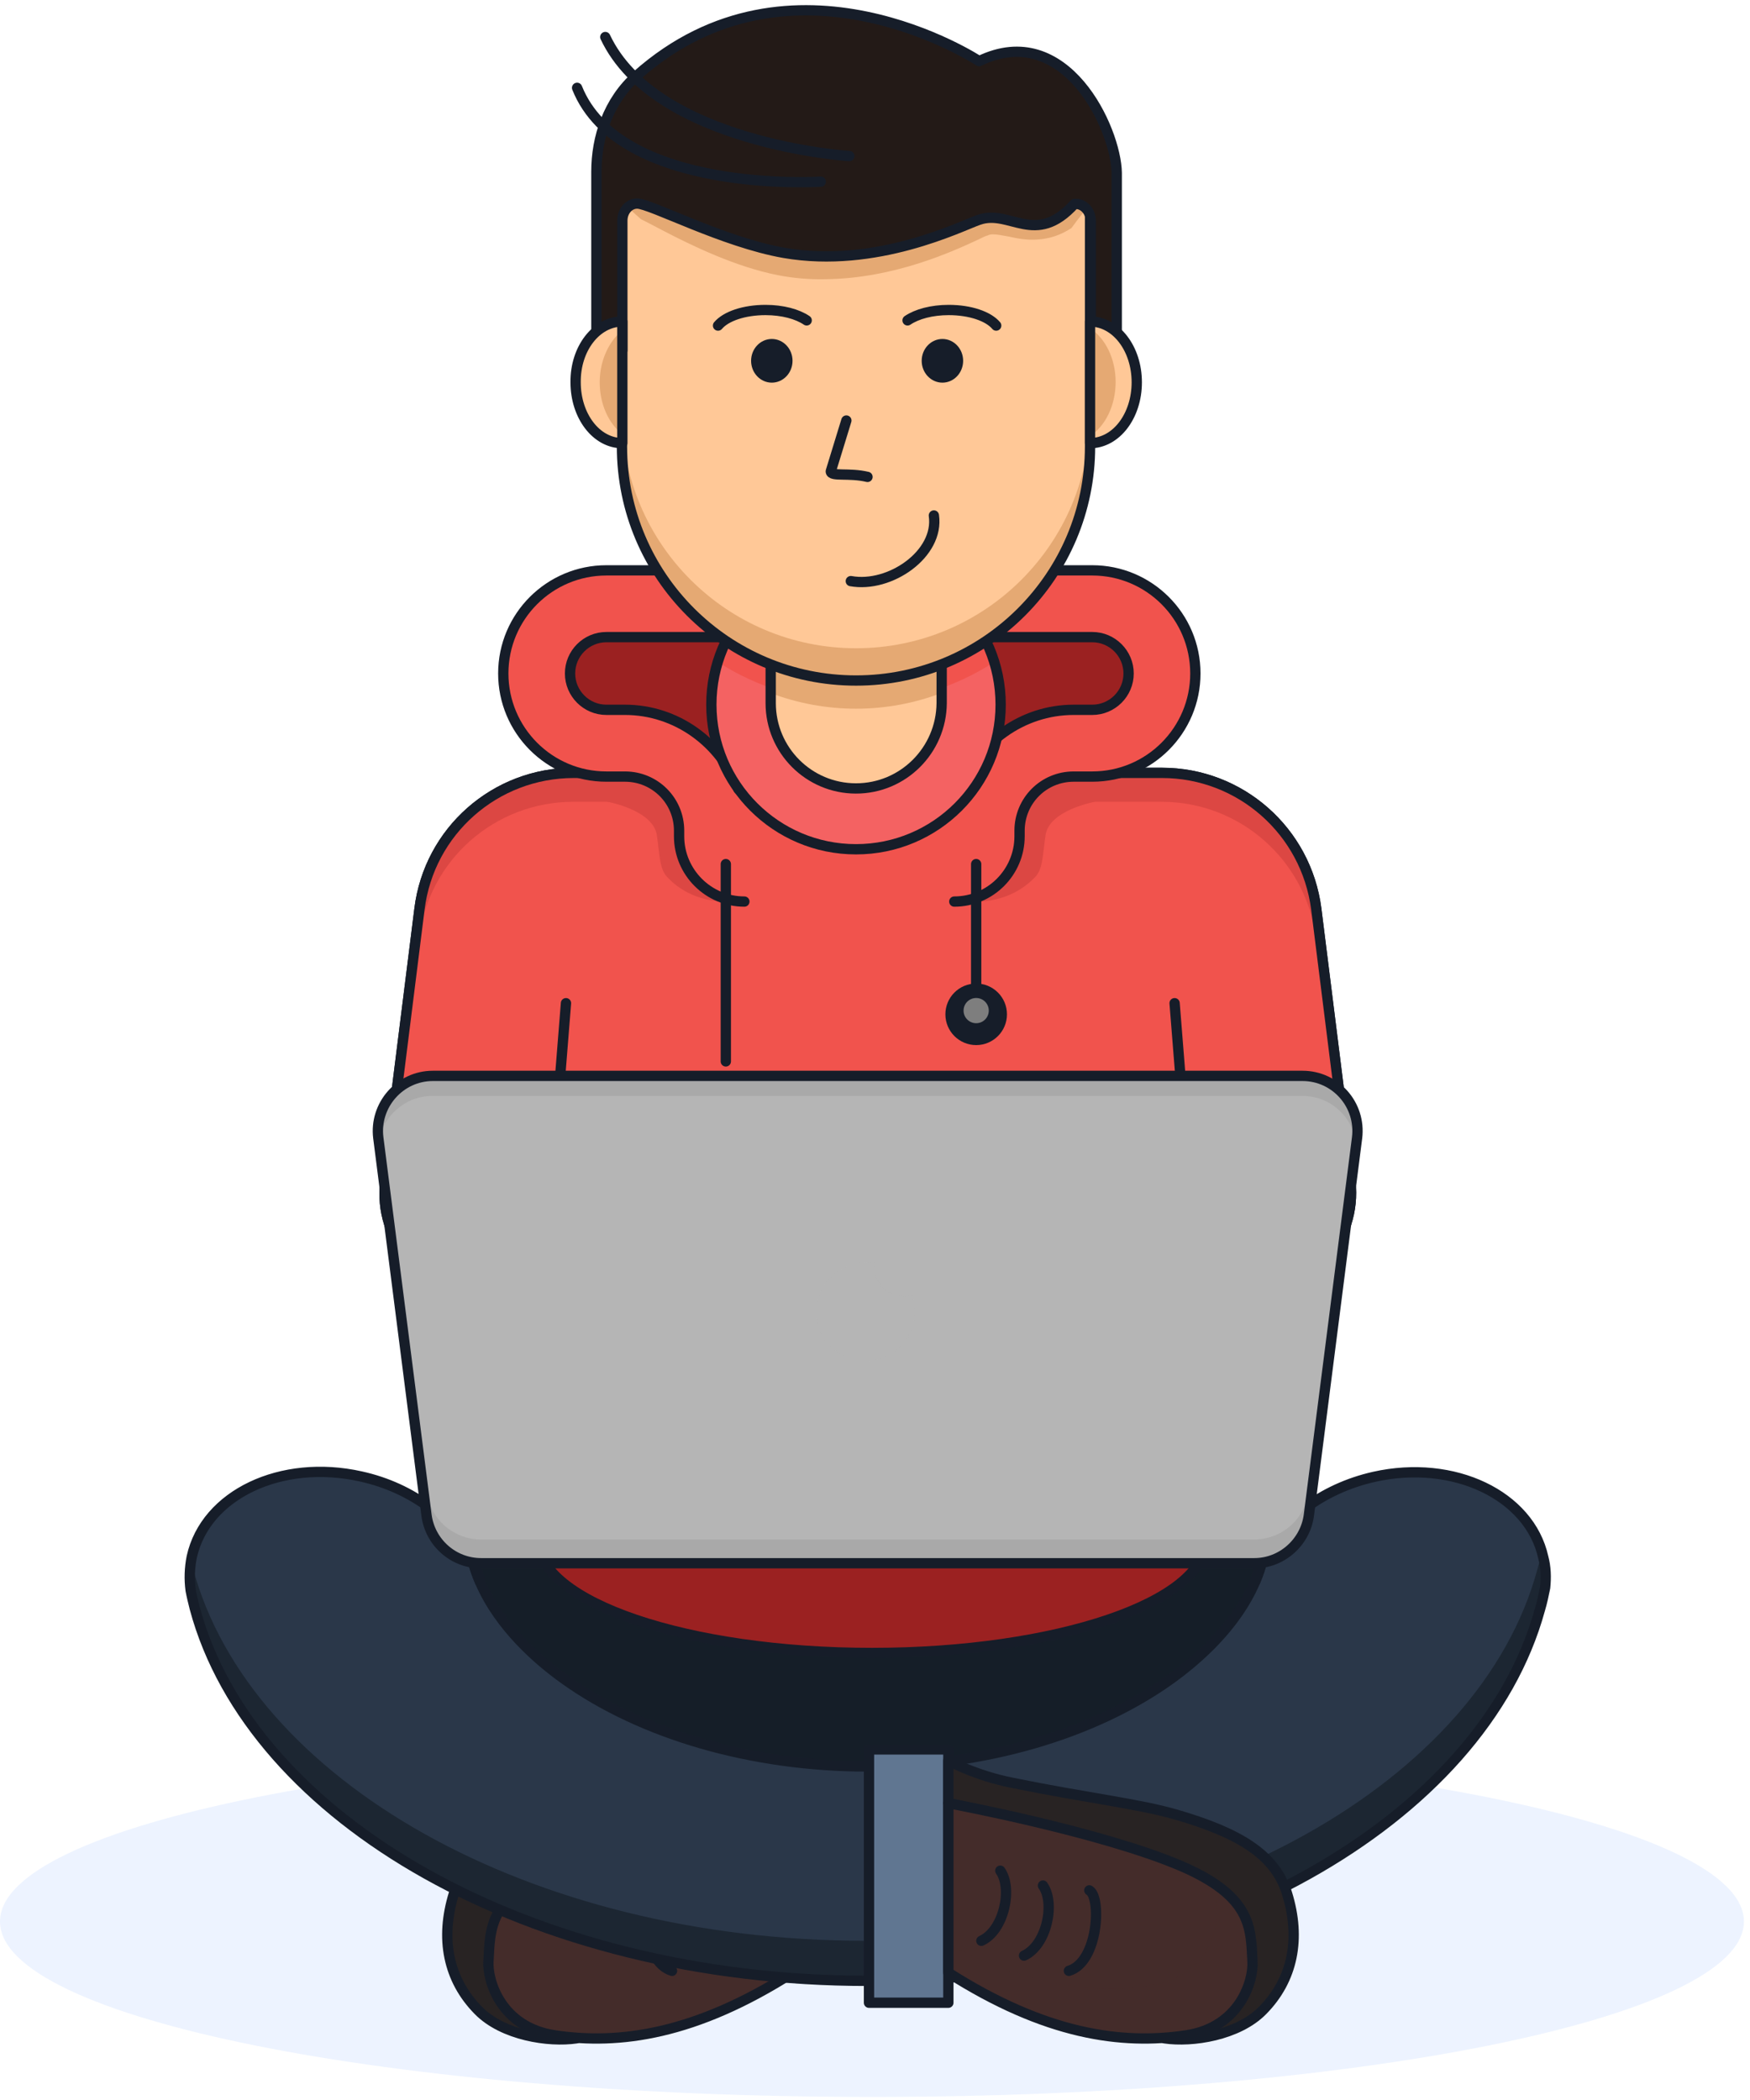
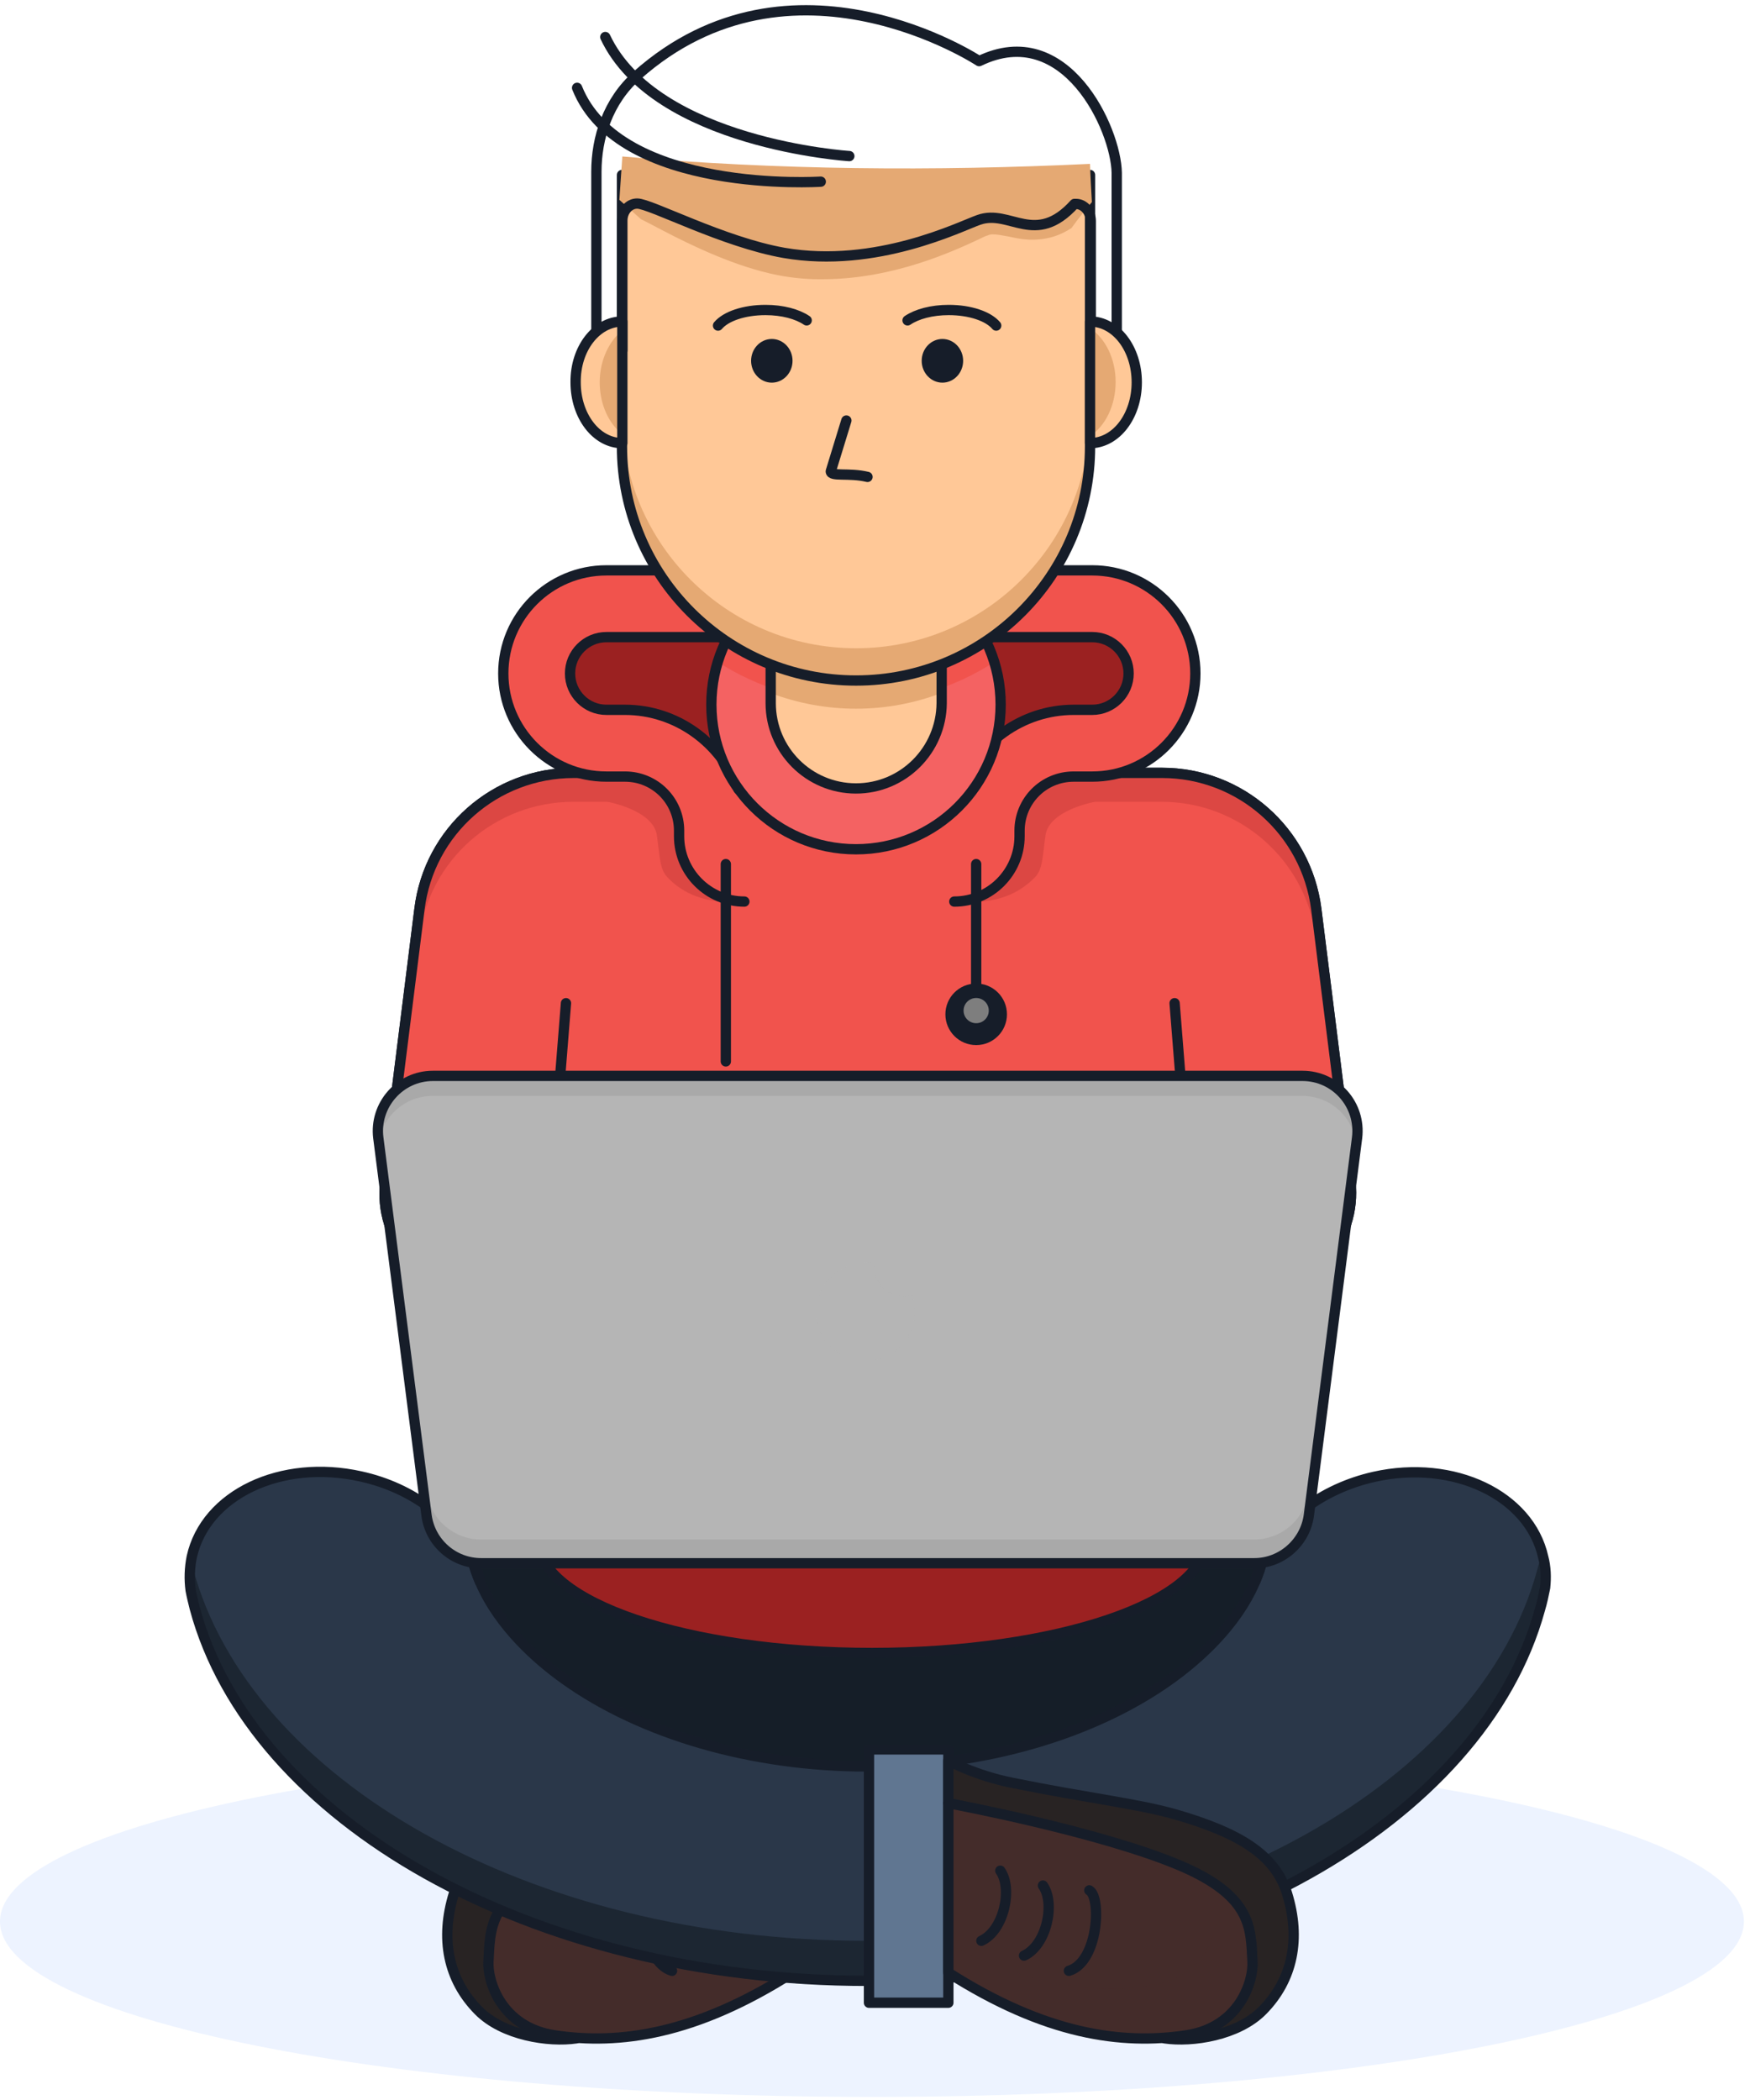
<svg xmlns="http://www.w3.org/2000/svg" width="170" height="204" viewBox="0 0 170 204" fill="none">
  <path opacity="0.64" d="M84.704 203.702C131.485 203.702 169.408 196.072 169.408 186.66C169.408 177.249 131.485 169.619 84.704 169.619C37.923 169.619 0 177.249 0 186.66C0 196.072 37.923 203.702 84.704 203.702Z" fill="#E2ECFE" />
  <path d="M44.1 183.922C45.289 180.067 48.928 178.013 54.836 176.284C58.583 175.203 63.339 174.699 70.797 173.186C74.436 172.465 76.994 171.024 76.994 171.024V175.167C76.994 175.167 52.314 180.031 48.459 186.408C46.586 189.543 47.162 197.217 55.989 198.01C53.287 198.406 48.856 197.721 46.478 195.307C43.523 192.317 42.731 188.318 44.1 183.922Z" fill="#282323" stroke="#161D29" stroke-miterlimit="10" stroke-linecap="round" stroke-linejoin="round" />
  <path d="M76.994 175.167C76.994 175.167 62.222 177.905 54.332 181.292C47.414 184.283 47.63 187.381 47.45 190.552C47.342 192.389 48.639 196.929 53.899 197.721C60.168 198.658 67.554 197.649 76.994 191.632C76.994 176.897 76.994 175.167 76.994 175.167Z" fill="#442C2A" />
  <path opacity="0.37" d="M47.45 190.552C47.594 187.994 47.486 185.471 51.089 183.022C50.945 183.922 50.909 184.787 50.873 185.688C50.765 187.525 55.196 185.147 60.457 185.904C65.933 186.733 69.176 193.002 76.994 188.786C76.994 189.687 76.994 190.624 76.994 191.596C67.554 197.613 60.168 198.586 53.899 197.685C48.639 196.929 47.342 192.353 47.45 190.552Z" fill="#442C2A" />
  <path d="M76.994 175.167C76.994 175.167 62.222 177.905 54.332 181.292C47.414 184.283 47.63 187.381 47.45 190.552C47.342 192.389 48.639 196.929 53.899 197.721C60.168 198.658 67.554 197.649 76.994 191.632C76.994 176.897 76.994 175.167 76.994 175.167Z" stroke="#161D29" stroke-miterlimit="10" stroke-linecap="round" stroke-linejoin="round" />
  <path d="M63.302 183.634C62.114 184.283 62.402 190.588 65.284 191.452" stroke="#161D29" stroke-miterlimit="10" stroke-linecap="round" stroke-linejoin="round" />
  <path d="M67.806 183.166C66.582 184.895 67.446 188.966 69.644 189.975" stroke="#161D29" stroke-miterlimit="10" stroke-linecap="round" stroke-linejoin="round" />
  <path d="M71.95 181.724C70.725 183.454 71.589 187.525 73.787 188.534" stroke="#161D29" stroke-miterlimit="10" stroke-linecap="round" stroke-linejoin="round" />
  <path d="M114.464 163.061C106.682 168.466 95.621 171.564 84.056 171.564C72.526 171.564 61.429 168.466 53.647 163.061C50.08 160.575 44.1 155.387 44.1 148.47C44.1 141.552 50.08 136.364 53.647 133.878C61.429 128.474 72.49 125.375 84.056 125.375C95.585 125.375 106.682 128.474 114.464 133.878C118.031 136.364 124.012 141.552 124.012 148.47C124.012 155.387 118.031 160.575 114.464 163.061Z" fill="#151E28" />
  <path d="M150.097 154.234C149.952 154.955 149.808 155.639 149.592 156.36C143.972 176.861 116.878 192.425 84.272 192.425C51.593 192.425 24.427 176.788 18.915 156.216C18.771 155.639 18.627 155.063 18.519 154.487C18.375 153.406 18.411 152.325 18.627 151.244C19.96 145.191 27.31 141.696 35.056 143.426C40.136 144.543 44.099 147.677 45.865 151.388C46.045 152.181 46.333 152.973 46.657 153.73C48.531 158.053 52.278 161.296 54.8 163.097C62.33 168.502 73.103 171.6 84.272 171.6C95.477 171.6 106.213 168.502 113.743 163.097C116.301 161.26 120.084 157.981 121.922 153.658C122.21 152.973 122.462 152.217 122.642 151.496C124.372 147.749 128.371 144.615 133.487 143.462C141.233 141.732 148.583 145.263 149.916 151.28C150.169 152.217 150.205 153.226 150.097 154.234Z" fill="#2A3749" />
  <path opacity="0.67" d="M149.917 151.208C149.88 151.028 149.844 150.884 149.772 150.703C149.664 151.28 149.52 151.892 149.34 152.469C143.792 172.969 116.662 188.534 84.092 188.534C51.413 188.534 24.247 172.897 18.735 152.325C18.663 152.109 18.627 151.892 18.555 151.64C18.411 152.577 18.375 153.514 18.519 154.414C18.627 154.991 18.771 155.567 18.915 156.144C24.428 176.716 51.593 192.353 84.272 192.353C116.878 192.353 143.972 176.788 149.592 156.288C149.772 155.603 149.953 154.883 150.097 154.162C150.205 153.226 150.169 152.217 149.917 151.208Z" fill="#151E28" />
  <path d="M150.097 154.234C149.952 154.955 149.808 155.639 149.592 156.36C143.972 176.861 116.878 192.425 84.272 192.425C51.593 192.425 24.427 176.788 18.915 156.216C18.771 155.639 18.627 155.063 18.519 154.487C18.375 153.406 18.411 152.325 18.627 151.244C19.96 145.191 27.31 141.696 35.056 143.426C40.136 144.543 44.099 147.677 45.865 151.388C46.045 152.181 46.333 152.973 46.657 153.73C48.531 158.053 52.278 161.296 54.8 163.097C62.33 168.502 73.103 171.6 84.272 171.6C95.477 171.6 106.213 168.502 113.743 163.097C116.301 161.26 120.084 157.981 121.922 153.658C122.21 152.973 122.462 152.217 122.642 151.496C124.372 147.749 128.371 144.615 133.487 143.462C141.233 141.732 148.583 145.263 149.916 151.28C150.169 152.217 150.205 153.226 150.097 154.234Z" stroke="#161D29" stroke-miterlimit="10" stroke-linecap="round" stroke-linejoin="round" />
  <path d="M84.704 160.575C102.632 160.575 117.166 155.639 117.166 149.551C117.166 143.462 102.632 138.526 84.704 138.526C66.776 138.526 52.242 143.462 52.242 149.551C52.242 155.639 66.776 160.575 84.704 160.575Z" fill="#9B2121" />
  <path d="M84.704 160.575C102.632 160.575 117.166 155.639 117.166 149.551C117.166 143.462 102.632 138.526 84.704 138.526C66.776 138.526 52.242 143.462 52.242 149.551C52.242 155.639 66.776 160.575 84.704 160.575Z" stroke="#161D29" stroke-miterlimit="10" stroke-linecap="round" stroke-linejoin="round" />
  <path d="M121.67 125.483H46.874C41.145 125.483 36.714 120.475 37.434 114.783L40.749 88.301C41.686 80.735 48.099 75.079 55.737 75.079H112.879C120.481 75.079 126.894 80.735 127.867 88.301L131.182 114.783C131.83 120.475 127.398 125.483 121.67 125.483Z" fill="#F1534D" />
  <path d="M121.67 125.483H46.874C41.145 125.483 36.714 120.475 37.434 114.783L40.749 88.301C41.686 80.735 48.099 75.079 55.737 75.079H112.879C120.481 75.079 126.894 80.735 127.867 88.301L131.182 114.783C131.83 120.475 127.398 125.483 121.67 125.483Z" stroke="#161D29" stroke-miterlimit="10" stroke-linecap="round" stroke-linejoin="round" />
  <path d="M54.98 97.453L54.26 106.496" stroke="#161D29" stroke-miterlimit="10" stroke-linecap="round" stroke-linejoin="round" />
  <path d="M114.104 97.453L114.825 106.496" stroke="#161D29" stroke-miterlimit="10" stroke-linecap="round" stroke-linejoin="round" />
  <path d="M121.67 125.483H46.874C41.145 125.483 36.714 120.475 37.434 114.783L40.749 88.301C41.686 80.735 48.099 75.079 55.737 75.079H112.879C120.481 75.079 126.894 80.735 127.867 88.301L131.182 114.783C131.83 120.475 127.399 125.483 121.67 125.483Z" fill="#F1534D" />
  <g opacity="0.24">
    <path d="M40.714 91.112C41.65 83.546 48.063 77.889 55.702 77.889H112.843C120.446 77.889 126.859 83.546 127.832 91.112L131.11 117.377C131.218 116.548 131.254 115.683 131.146 114.783L127.832 88.301C126.895 80.735 120.482 75.079 112.843 75.079H55.702C48.099 75.079 41.686 80.735 40.714 88.301L37.399 114.783C37.291 115.647 37.291 116.512 37.435 117.377L40.714 91.112Z" fill="#9B2121" />
    <path d="M59.016 77.889C59.016 77.889 63.447 78.682 63.808 81.132C64.096 83.113 64.06 84.41 64.817 85.203C65.573 85.996 67.339 87.617 70.906 87.617C68.924 85.635 68.888 78.682 68.347 78.682C67.843 78.682 66.546 75.223 66.546 75.223L64.817 74.43C64.853 74.43 58.475 75.223 59.016 77.889Z" fill="#9B2121" />
    <path d="M106.358 77.889C106.358 77.889 101.926 78.682 101.566 81.132C101.278 83.113 101.314 84.41 100.557 85.203C99.8 85.96 98.035 87.617 94.468 87.617C96.45 85.635 96.486 78.682 97.026 78.682C97.531 78.682 98.828 75.223 98.828 75.223L100.557 74.43C100.521 74.43 106.898 75.223 106.358 77.889Z" fill="#9B2121" />
  </g>
  <path d="M121.67 125.483H46.874C41.145 125.483 36.714 120.475 37.434 114.783L40.749 88.301C41.686 80.735 48.099 75.079 55.737 75.079H112.879C120.481 75.079 126.894 80.735 127.867 88.301L131.182 114.783C131.83 120.475 127.399 125.483 121.67 125.483Z" stroke="#161D29" stroke-miterlimit="10" stroke-linecap="round" stroke-linejoin="round" />
  <path d="M54.981 97.453L54.26 106.496" stroke="#161D29" stroke-miterlimit="10" stroke-linecap="round" stroke-linejoin="round" />
  <path d="M114.104 97.453L114.825 106.496" stroke="#161D29" stroke-miterlimit="10" stroke-linecap="round" stroke-linejoin="round" />
  <path d="M74.651 60.019L62.798 59.406L57.249 60.019C57.249 60.019 53.538 62.793 53.538 63.55C53.538 64.306 53.899 70.467 53.899 70.467C53.899 70.467 62.654 71.656 63.59 72.557C64.527 73.457 70.076 78.646 70.076 78.646L75.444 76.556L78.254 69.062L74.651 60.019Z" fill="#9B2121" />
  <path d="M72.562 55.444H58.871C53.359 55.444 48.855 59.911 48.855 65.46C48.855 70.972 53.323 75.476 58.871 75.476H60.673C63.591 75.476 65.933 77.817 65.933 80.736V81.276C65.933 84.771 68.779 87.617 72.274 87.617V81.132C72.346 81.132 72.418 81.204 72.418 81.276V80.736C72.418 74.251 67.158 68.99 60.673 68.99H58.871C56.926 68.99 55.34 67.405 55.34 65.46C55.34 63.514 56.926 61.929 58.871 61.929H72.562V55.444Z" fill="#F1534D" />
  <path d="M71.733 76.664C70.076 72.196 65.752 68.954 60.708 68.954H58.907C56.961 68.954 55.376 67.368 55.376 65.423C55.376 63.477 56.961 61.892 58.907 61.892H72.598V55.407H58.907C53.394 55.407 48.891 59.874 48.891 65.423C48.891 70.935 53.358 75.439 58.907 75.439H60.708C63.627 75.439 65.969 77.781 65.969 80.699V81.24C65.969 84.734 68.815 87.581 72.31 87.581" stroke="#161D29" stroke-miterlimit="10" stroke-linecap="round" stroke-linejoin="round" />
  <path d="M90.324 60.019L102.177 59.406L107.726 60.019C107.726 60.019 111.437 62.793 111.437 63.55C111.437 64.306 111.076 70.467 111.076 70.467C111.076 70.467 102.321 71.656 101.384 72.557C100.448 73.493 94.899 78.646 94.899 78.646L89.531 76.556L86.721 69.062L90.324 60.019Z" fill="#9B2121" />
  <path d="M92.414 55.443H106.105C111.617 55.443 116.121 59.91 116.121 65.459C116.121 70.971 111.653 75.475 106.105 75.475H104.303C101.385 75.475 99.043 77.817 99.043 80.735V81.276C99.043 84.77 96.197 87.617 92.702 87.617V81.132C92.63 81.132 92.558 81.204 92.558 81.276V80.735C92.558 74.25 97.818 68.99 104.303 68.99H106.105C108.05 68.99 109.636 67.405 109.636 65.459C109.636 63.513 108.05 61.928 106.105 61.928H92.414V55.443Z" fill="#F1534D" />
  <path d="M93.278 76.664C94.936 72.196 99.259 68.954 104.303 68.954H106.105C108.05 68.954 109.636 67.368 109.636 65.423C109.636 63.477 108.05 61.892 106.105 61.892H92.414V55.407H106.105C111.617 55.407 116.121 59.874 116.121 65.423C116.121 70.935 111.653 75.439 106.105 75.439H104.303C101.385 75.439 99.043 77.781 99.043 80.699V81.24C99.043 84.734 96.197 87.581 92.702 87.581" stroke="#161D29" stroke-miterlimit="10" stroke-linecap="round" stroke-linejoin="round" />
  <path d="M83.155 82.501C90.915 82.501 97.206 76.21 97.206 68.449C97.206 60.689 90.915 54.398 83.155 54.398C75.394 54.398 69.103 60.689 69.103 68.449C69.103 76.21 75.394 82.501 83.155 82.501Z" fill="#F46262" />
  <path d="M69.716 64.306C73.607 66.792 78.219 68.269 83.155 68.269C88.091 68.269 92.702 66.828 96.593 64.306C94.828 58.541 89.496 54.362 83.155 54.362C76.85 54.398 71.481 58.577 69.716 64.306Z" fill="#F1534D" />
  <path d="M83.155 82.501C90.915 82.501 97.206 76.21 97.206 68.449C97.206 60.689 90.915 54.398 83.155 54.398C75.394 54.398 69.103 60.689 69.103 68.449C69.103 76.21 75.394 82.501 83.155 82.501Z" stroke="#161D29" stroke-miterlimit="10" stroke-linecap="round" stroke-linejoin="round" />
  <path d="M83.154 76.592C78.579 76.592 74.868 72.881 74.868 68.305V62.108C74.868 60.955 75.804 60.019 76.957 60.019H89.387C90.54 60.019 91.477 60.955 91.477 62.108V68.305C91.441 72.881 87.73 76.592 83.154 76.592Z" fill="#FFC897" />
  <path d="M89.387 60.019H76.957C75.804 60.019 74.868 61.027 74.868 62.252V67.332C77.462 68.305 80.236 68.846 83.154 68.846C86.073 68.846 88.847 68.305 91.441 67.332V62.252C91.441 61.027 90.504 60.019 89.387 60.019Z" fill="#E5A973" />
  <path d="M83.154 76.592C78.579 76.592 74.868 72.881 74.868 68.305V62.108C74.868 60.955 75.804 60.019 76.957 60.019H89.387C90.54 60.019 91.477 60.955 91.477 62.108V68.305C91.441 72.881 87.73 76.592 83.154 76.592Z" stroke="#161D29" stroke-miterlimit="10" stroke-linecap="round" stroke-linejoin="round" />
  <path d="M92.126 169.943H84.416V194.551H92.126V169.943Z" fill="#607691" />
  <path d="M92.126 169.943H84.416V194.551H92.126V169.943Z" stroke="#161D29" stroke-miterlimit="10" stroke-linecap="round" stroke-linejoin="round" />
  <path d="M46.622 153.658C46.297 152.901 46.045 152.145 45.829 151.316C46.225 152.109 46.477 152.865 46.622 153.658Z" stroke="#161D29" stroke-miterlimit="10" stroke-linecap="round" stroke-linejoin="round" />
  <path d="M121.958 153.586C122.102 152.829 122.354 152.109 122.678 151.424C122.498 152.181 122.246 152.901 121.958 153.586Z" stroke="#161D29" stroke-miterlimit="10" stroke-linecap="round" stroke-linejoin="round" />
  <path d="M121.85 151.857H46.73C44.064 151.857 41.794 149.875 41.434 147.209L36.75 110.532C36.353 107.361 38.839 104.515 42.046 104.515H126.534C129.74 104.515 132.226 107.325 131.83 110.532L127.146 147.209C126.786 149.839 124.516 151.857 121.85 151.857Z" fill="#B5B5B5" />
  <path opacity="0.21" d="M127.11 144.903C126.786 147.569 124.516 149.551 121.814 149.551H46.729C44.063 149.551 41.793 147.569 41.433 144.903L36.821 108.766C36.713 109.342 36.677 109.919 36.749 110.531L41.433 147.209C41.757 149.875 44.027 151.856 46.729 151.856H121.85C124.516 151.856 126.786 149.875 127.146 147.209L131.83 110.531C131.902 109.919 131.866 109.342 131.758 108.766L127.11 144.903Z" fill="#7E7E7E" />
  <path opacity="0.21" d="M36.786 110.855C37.218 108.405 39.38 106.46 42.01 106.46H126.498C129.164 106.46 131.29 108.369 131.722 110.855L131.758 110.495C132.154 107.325 129.668 104.478 126.462 104.478H42.046C38.839 104.478 36.353 107.289 36.75 110.495L36.786 110.855Z" fill="#7E7E7E" />
  <path d="M121.85 151.857H46.73C44.064 151.857 41.794 149.875 41.434 147.209L36.75 110.532C36.353 107.361 38.839 104.515 42.046 104.515H126.534C129.74 104.515 132.226 107.325 131.83 110.532L127.146 147.209C126.786 149.839 124.516 151.857 121.85 151.857Z" stroke="#161D29" stroke-miterlimit="10" stroke-linecap="round" stroke-linejoin="round" />
  <path opacity="0.66" d="M87.838 125.952C86.217 125.952 84.92 124.655 84.92 123.033C84.92 122.925 84.92 122.817 84.956 122.709C84.668 122.673 84.38 122.637 84.091 122.637C81.461 122.637 79.3 124.799 79.3 127.429C79.3 130.059 81.461 132.221 84.091 132.221C86.722 132.221 88.883 130.059 88.883 127.429C88.883 126.888 88.775 126.348 88.631 125.843C88.379 125.88 88.127 125.952 87.838 125.952Z" fill="#B5B5B5" />
  <path d="M125.021 183.922C123.832 180.067 120.193 178.013 114.284 176.284C110.537 175.203 105.781 174.699 98.323 173.186C94.684 172.465 92.126 171.024 92.126 171.024V175.167C92.126 175.167 116.806 180.031 120.661 186.408C122.535 189.543 121.958 197.217 113.131 198.01C115.834 198.406 120.265 197.721 122.643 195.307C125.597 192.317 126.39 188.318 125.021 183.922Z" fill="#282323" stroke="#161D29" stroke-miterlimit="10" stroke-linecap="round" stroke-linejoin="round" />
  <path d="M92.126 175.167C92.126 175.167 106.898 177.905 114.789 181.292C121.706 184.283 121.49 187.381 121.67 190.552C121.778 192.389 120.481 196.929 115.221 197.721C108.952 198.658 101.566 197.649 92.126 191.632C92.126 176.897 92.126 175.167 92.126 175.167Z" fill="#442C2A" />
  <path opacity="0.37" d="M121.67 190.552C121.526 187.994 121.634 185.472 118.031 183.022C118.175 183.922 118.211 184.787 118.247 185.688C118.356 187.525 117.059 192.065 111.798 192.857C106.322 193.686 99.945 193.002 92.126 188.786C92.126 189.687 92.126 190.624 92.126 191.596C101.566 197.613 108.952 198.586 115.221 197.685C120.517 196.929 121.778 192.353 121.67 190.552Z" fill="#442C2A" />
  <path d="M92.126 175.167C92.126 175.167 106.898 177.905 114.789 181.292C121.706 184.283 121.49 187.381 121.67 190.552C121.778 192.389 120.481 196.929 115.221 197.721C108.952 198.658 101.566 197.649 92.126 191.632C92.126 176.897 92.126 175.167 92.126 175.167Z" stroke="#161D29" stroke-miterlimit="10" stroke-linecap="round" stroke-linejoin="round" />
  <path d="M105.817 183.634C107.006 184.283 106.717 190.588 103.835 191.452" stroke="#161D29" stroke-miterlimit="10" stroke-linecap="round" stroke-linejoin="round" />
  <path d="M101.313 183.166C102.538 184.895 101.674 188.966 99.476 189.975" stroke="#161D29" stroke-miterlimit="10" stroke-linecap="round" stroke-linejoin="round" />
  <path d="M97.17 181.724C98.395 183.454 97.531 187.525 95.333 188.534" stroke="#161D29" stroke-miterlimit="10" stroke-linecap="round" stroke-linejoin="round" />
  <path d="M70.508 83.942V103.109" stroke="#161D29" stroke-miterlimit="10" stroke-linecap="round" stroke-linejoin="round" />
  <path d="M94.828 83.942V97.453" stroke="#161D29" stroke-miterlimit="10" stroke-linecap="round" stroke-linejoin="round" />
  <path d="M94.829 101.524C96.48 101.524 97.819 100.185 97.819 98.534C97.819 96.882 96.48 95.543 94.829 95.543C93.177 95.543 91.838 96.882 91.838 98.534C91.838 100.185 93.177 101.524 94.829 101.524Z" fill="#161D29" />
  <path d="M94.829 99.398C95.505 99.398 96.053 98.85 96.053 98.173C96.053 97.497 95.505 96.948 94.829 96.948C94.152 96.948 93.603 97.497 93.603 98.173C93.603 98.85 94.152 99.398 94.829 99.398Z" fill="#7E7E7E" />
  <path d="M83.155 66.108C70.617 66.108 60.42 55.947 60.42 43.373V17H105.889V43.373C105.889 55.911 95.729 66.108 83.155 66.108Z" fill="#FFC897" />
  <path d="M83.155 62.973C70.617 62.973 60.42 52.813 60.42 40.239V43.373C60.42 55.911 70.581 66.108 83.155 66.108C95.693 66.108 105.889 55.947 105.889 43.373V40.239C105.889 52.777 95.729 62.973 83.155 62.973Z" fill="#E5A973" />
  <path d="M83.155 66.108C70.617 66.108 60.42 55.947 60.42 43.373V17H105.889V43.373C105.889 55.911 95.729 66.108 83.155 66.108Z" stroke="#161D29" stroke-miterlimit="10" stroke-linecap="round" stroke-linejoin="round" />
  <path d="M106.069 19.63C105.997 18.405 105.925 17.144 105.889 15.919C90.756 16.64 75.552 16.532 60.456 15.199C60.348 16.604 60.276 18.009 60.168 19.414C60.852 20.026 61.573 20.675 62.258 21.288C62.834 21.576 63.591 21.972 64.275 22.332C67.302 23.918 71.517 25.935 75.552 26.728C77.029 27.016 78.579 27.16 80.164 27.124C86.973 27.052 92.702 24.35 95.116 23.233C95.476 23.053 95.764 22.909 95.945 22.873C96.089 22.801 96.233 22.765 96.449 22.765C96.881 22.765 97.386 22.873 97.998 22.981C98.791 23.161 99.728 23.341 100.772 23.269C101.961 23.197 103.042 22.837 104.087 22.152C104.7 21.288 105.384 20.459 106.069 19.63Z" fill="#E5A973" />
-   <path d="M95.117 5.939C95.117 5.939 76.922 -6.059 61.862 7.344C59.051 9.83 57.935 13.397 57.935 16.676V34.042H60.457V21.432C60.457 20.495 61.105 19.774 61.898 19.774C63.195 19.774 70.221 23.521 76.165 24.566C85.136 26.115 93.315 21.972 95.08 21.36C98.107 20.279 100.557 24.026 104.376 19.81H104.52C105.313 19.81 105.961 20.567 105.961 21.468V34.078H108.483V16.784C108.411 12.532 103.511 1.868 95.117 5.939Z" fill="#231A17" />
  <g opacity="0.34">
    <path d="M60.42 31.664H57.898V34.042H60.42V31.664Z" fill="#231A17" />
    <path d="M108.411 31.664H105.889V34.042H108.411V31.664Z" fill="#231A17" />
  </g>
  <path d="M95.117 5.939C95.117 5.939 76.922 -6.059 61.862 7.344C59.051 9.83 57.935 13.397 57.935 16.676V34.042H60.457V21.432C60.457 20.495 61.105 19.774 61.898 19.774C63.195 19.774 70.221 23.521 76.165 24.566C85.136 26.115 93.315 21.972 95.08 21.36C98.107 20.279 100.557 24.026 104.376 19.81H104.52C105.313 19.81 105.961 20.567 105.961 21.468V34.078H108.483V16.784C108.411 12.532 103.511 1.868 95.117 5.939Z" stroke="#161D29" stroke-miterlimit="10" stroke-linecap="round" stroke-linejoin="round" />
  <path d="M79.732 17.648C79.732 17.648 60.204 18.91 56.061 8.533" stroke="#161D29" stroke-miterlimit="10" stroke-linecap="round" stroke-linejoin="round" />
  <path d="M82.506 15.163C82.506 15.163 63.699 13.974 58.799 3.597" stroke="#161D29" stroke-miterlimit="10" stroke-linecap="round" stroke-linejoin="round" />
  <path d="M105.889 31.232V43.049C108.411 43.049 110.429 40.419 110.429 37.14C110.429 33.862 108.411 31.232 105.889 31.232Z" fill="#FFC897" />
  <path d="M105.889 31.88V42.364C107.367 41.392 108.375 39.41 108.375 37.104C108.375 34.834 107.367 32.853 105.889 31.88Z" fill="#E5A973" />
  <path d="M105.889 31.232V43.049C108.411 43.049 110.429 40.419 110.429 37.14C110.429 33.862 108.411 31.232 105.889 31.232Z" stroke="#161D29" stroke-miterlimit="10" stroke-linecap="round" stroke-linejoin="round" />
  <path d="M60.456 31.232V43.049C57.934 43.049 55.917 40.419 55.917 37.14C55.881 33.862 57.934 31.232 60.456 31.232Z" fill="#FFC897" />
  <path d="M60.456 32.096C59.159 33.141 58.258 35.014 58.258 37.14C58.258 39.266 59.123 41.139 60.456 42.184V32.096Z" fill="#E5A973" />
  <path d="M60.456 31.232V43.049C57.934 43.049 55.917 40.419 55.917 37.14C55.881 33.862 57.934 31.232 60.456 31.232Z" stroke="#161D29" stroke-miterlimit="10" stroke-linecap="round" stroke-linejoin="round" />
  <path d="M82.218 40.851L80.704 45.787C80.704 46.328 82.47 45.895 84.271 46.328" stroke="#161D29" stroke-miterlimit="10" stroke-linecap="round" stroke-linejoin="round" />
-   <path d="M90.72 50.075C91.261 53.822 86.433 57.136 82.65 56.452" stroke="#161D29" stroke-miterlimit="10" stroke-linecap="round" stroke-linejoin="round" />
  <path d="M74.976 36.672C75.811 36.672 76.489 35.946 76.489 35.05C76.489 34.155 75.811 33.429 74.976 33.429C74.14 33.429 73.463 34.155 73.463 35.05C73.463 35.946 74.14 36.672 74.976 36.672Z" stroke="#161D29" stroke-miterlimit="10" stroke-linecap="round" stroke-linejoin="round" />
  <path d="M74.976 36.672C75.811 36.672 76.489 35.946 76.489 35.05C76.489 34.155 75.811 33.429 74.976 33.429C74.14 33.429 73.463 34.155 73.463 35.05C73.463 35.946 74.14 36.672 74.976 36.672Z" fill="#161D29" />
  <path d="M69.752 31.628C70.509 30.727 72.274 30.114 74.364 30.114C76.021 30.114 77.462 30.511 78.363 31.123" stroke="#161D29" stroke-miterlimit="10" stroke-linecap="round" stroke-linejoin="round" />
  <path d="M91.549 36.672C92.385 36.672 93.062 35.946 93.062 35.05C93.062 34.155 92.385 33.429 91.549 33.429C90.713 33.429 90.035 34.155 90.035 35.05C90.035 35.946 90.713 36.672 91.549 36.672Z" stroke="#161D29" stroke-miterlimit="10" stroke-linecap="round" stroke-linejoin="round" />
  <path d="M91.549 36.672C92.385 36.672 93.062 35.946 93.062 35.05C93.062 34.155 92.385 33.429 91.549 33.429C90.713 33.429 90.035 34.155 90.035 35.05C90.035 35.946 90.713 36.672 91.549 36.672Z" fill="#161D29" />
  <path d="M96.773 31.628C96.017 30.727 94.251 30.114 92.162 30.114C90.504 30.114 89.063 30.511 88.162 31.123" stroke="#161D29" stroke-miterlimit="10" stroke-linecap="round" stroke-linejoin="round" />
</svg>